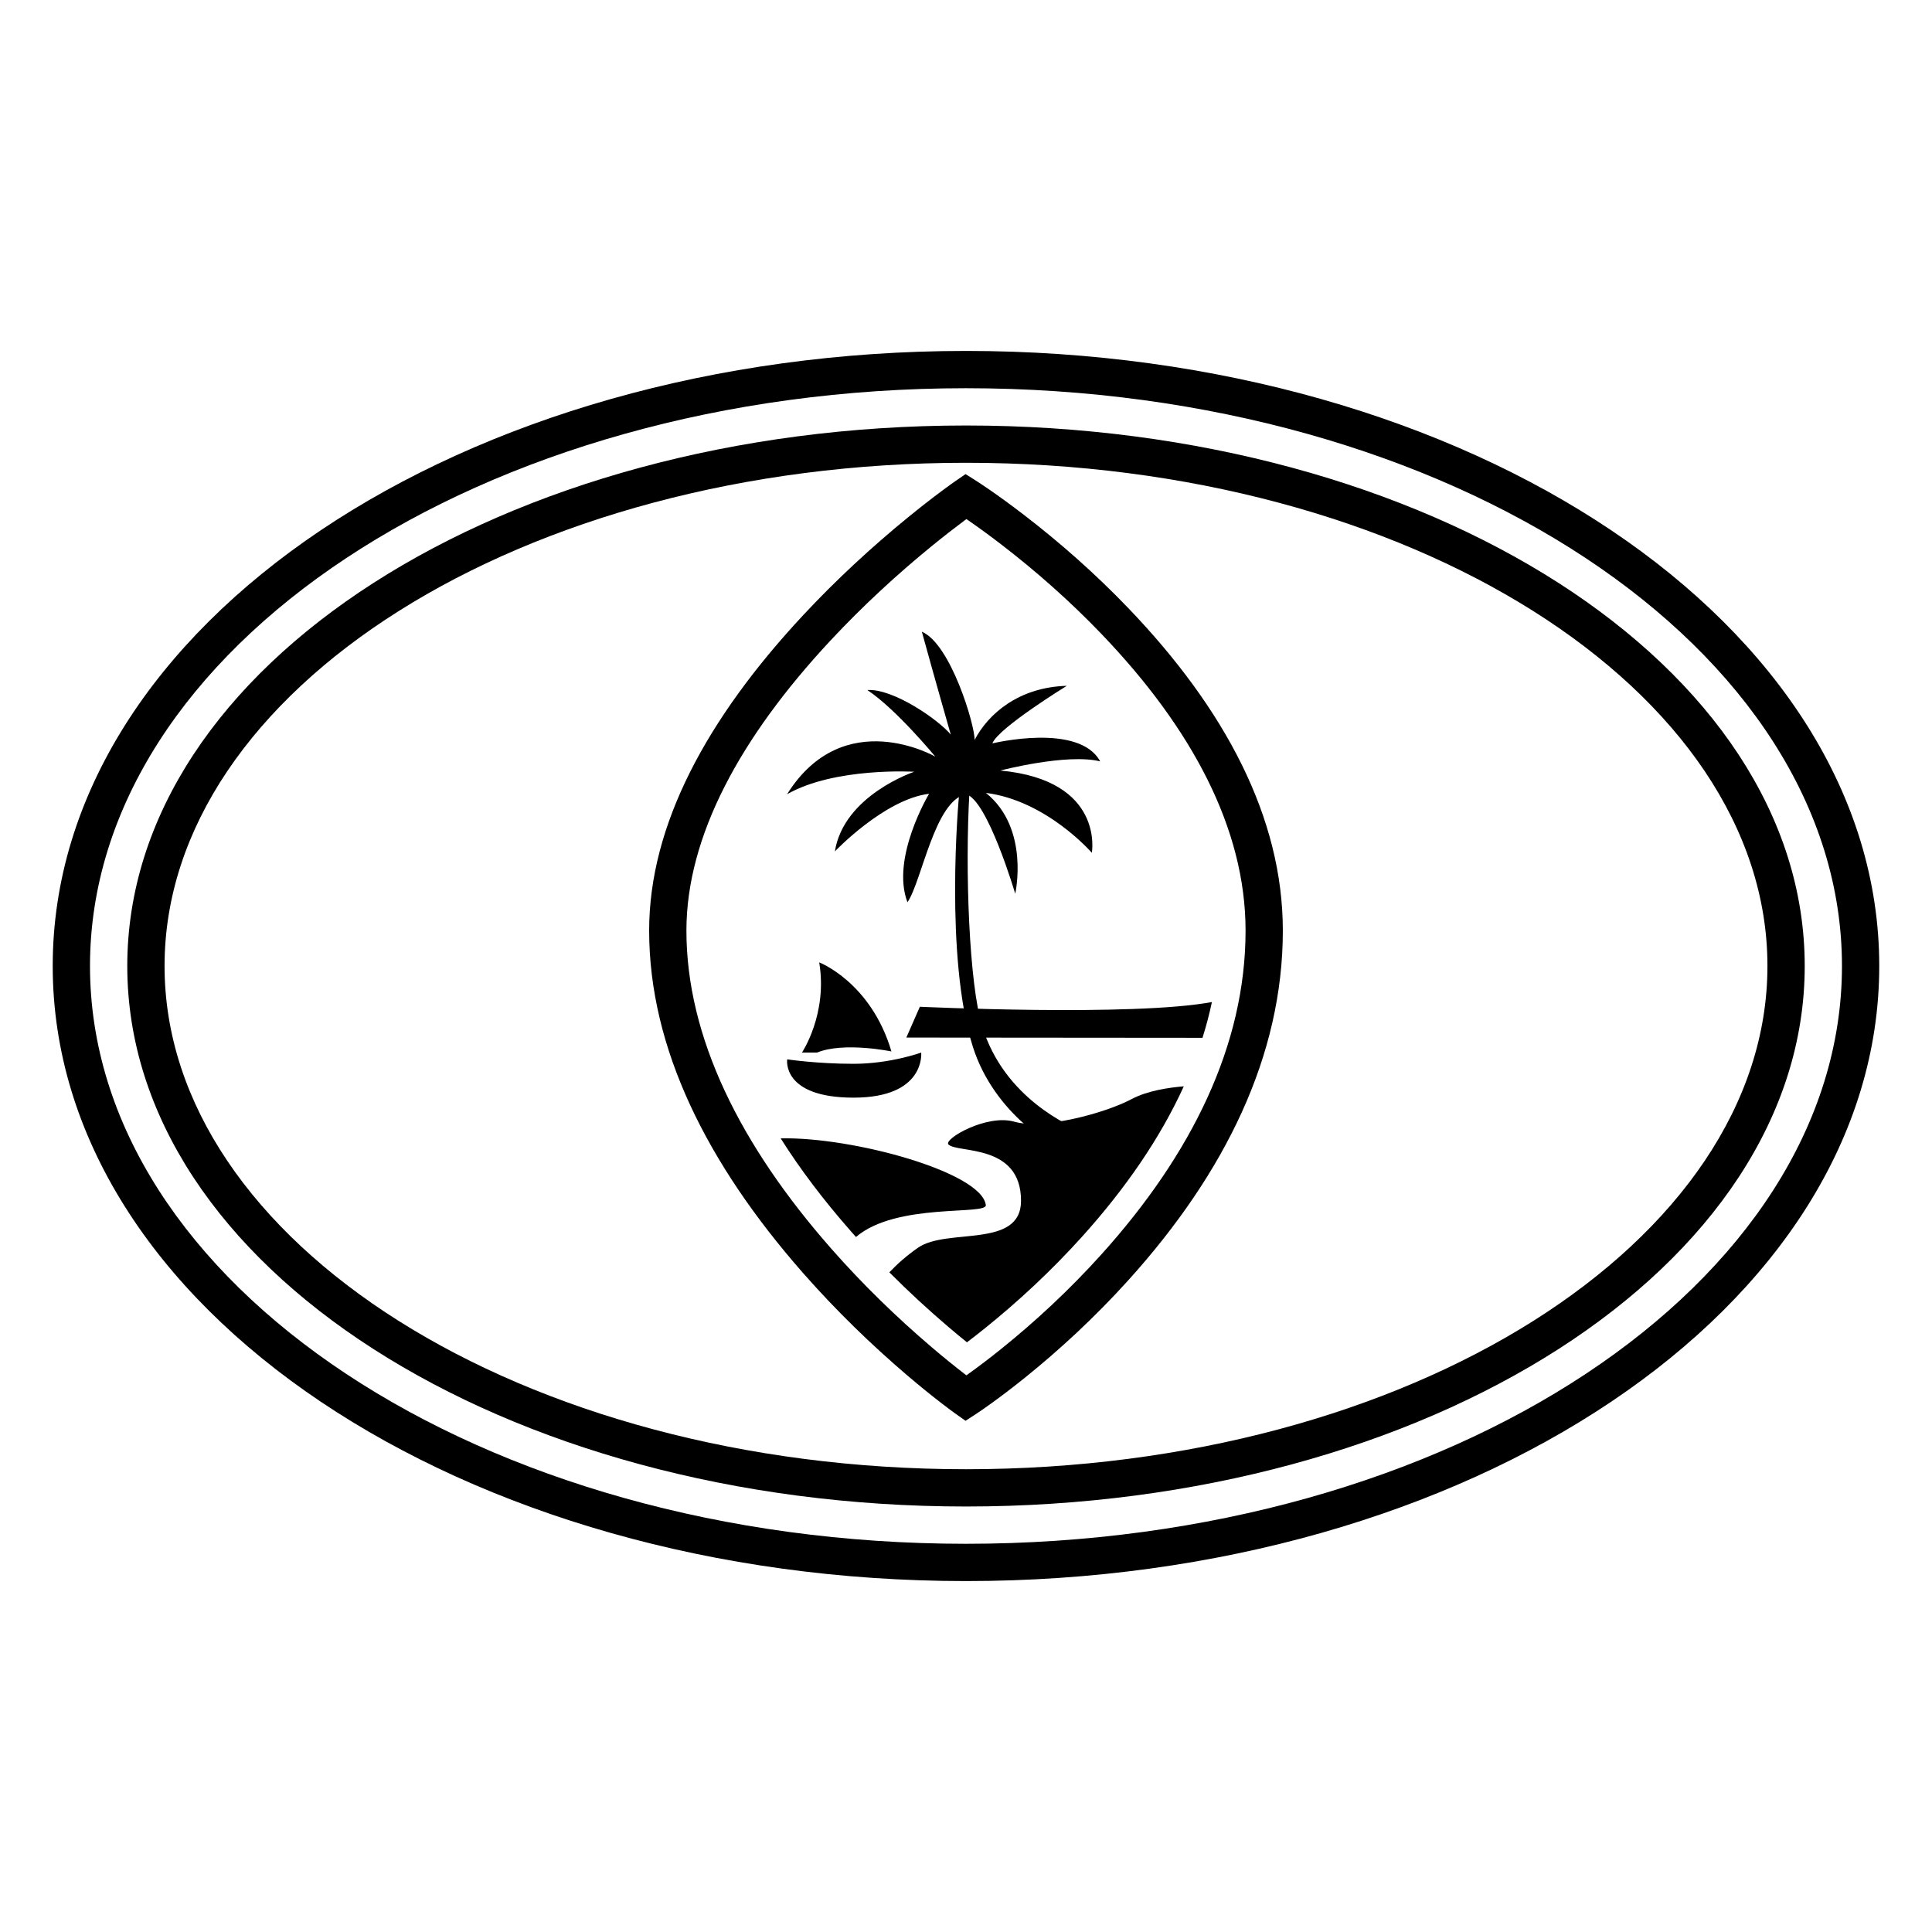
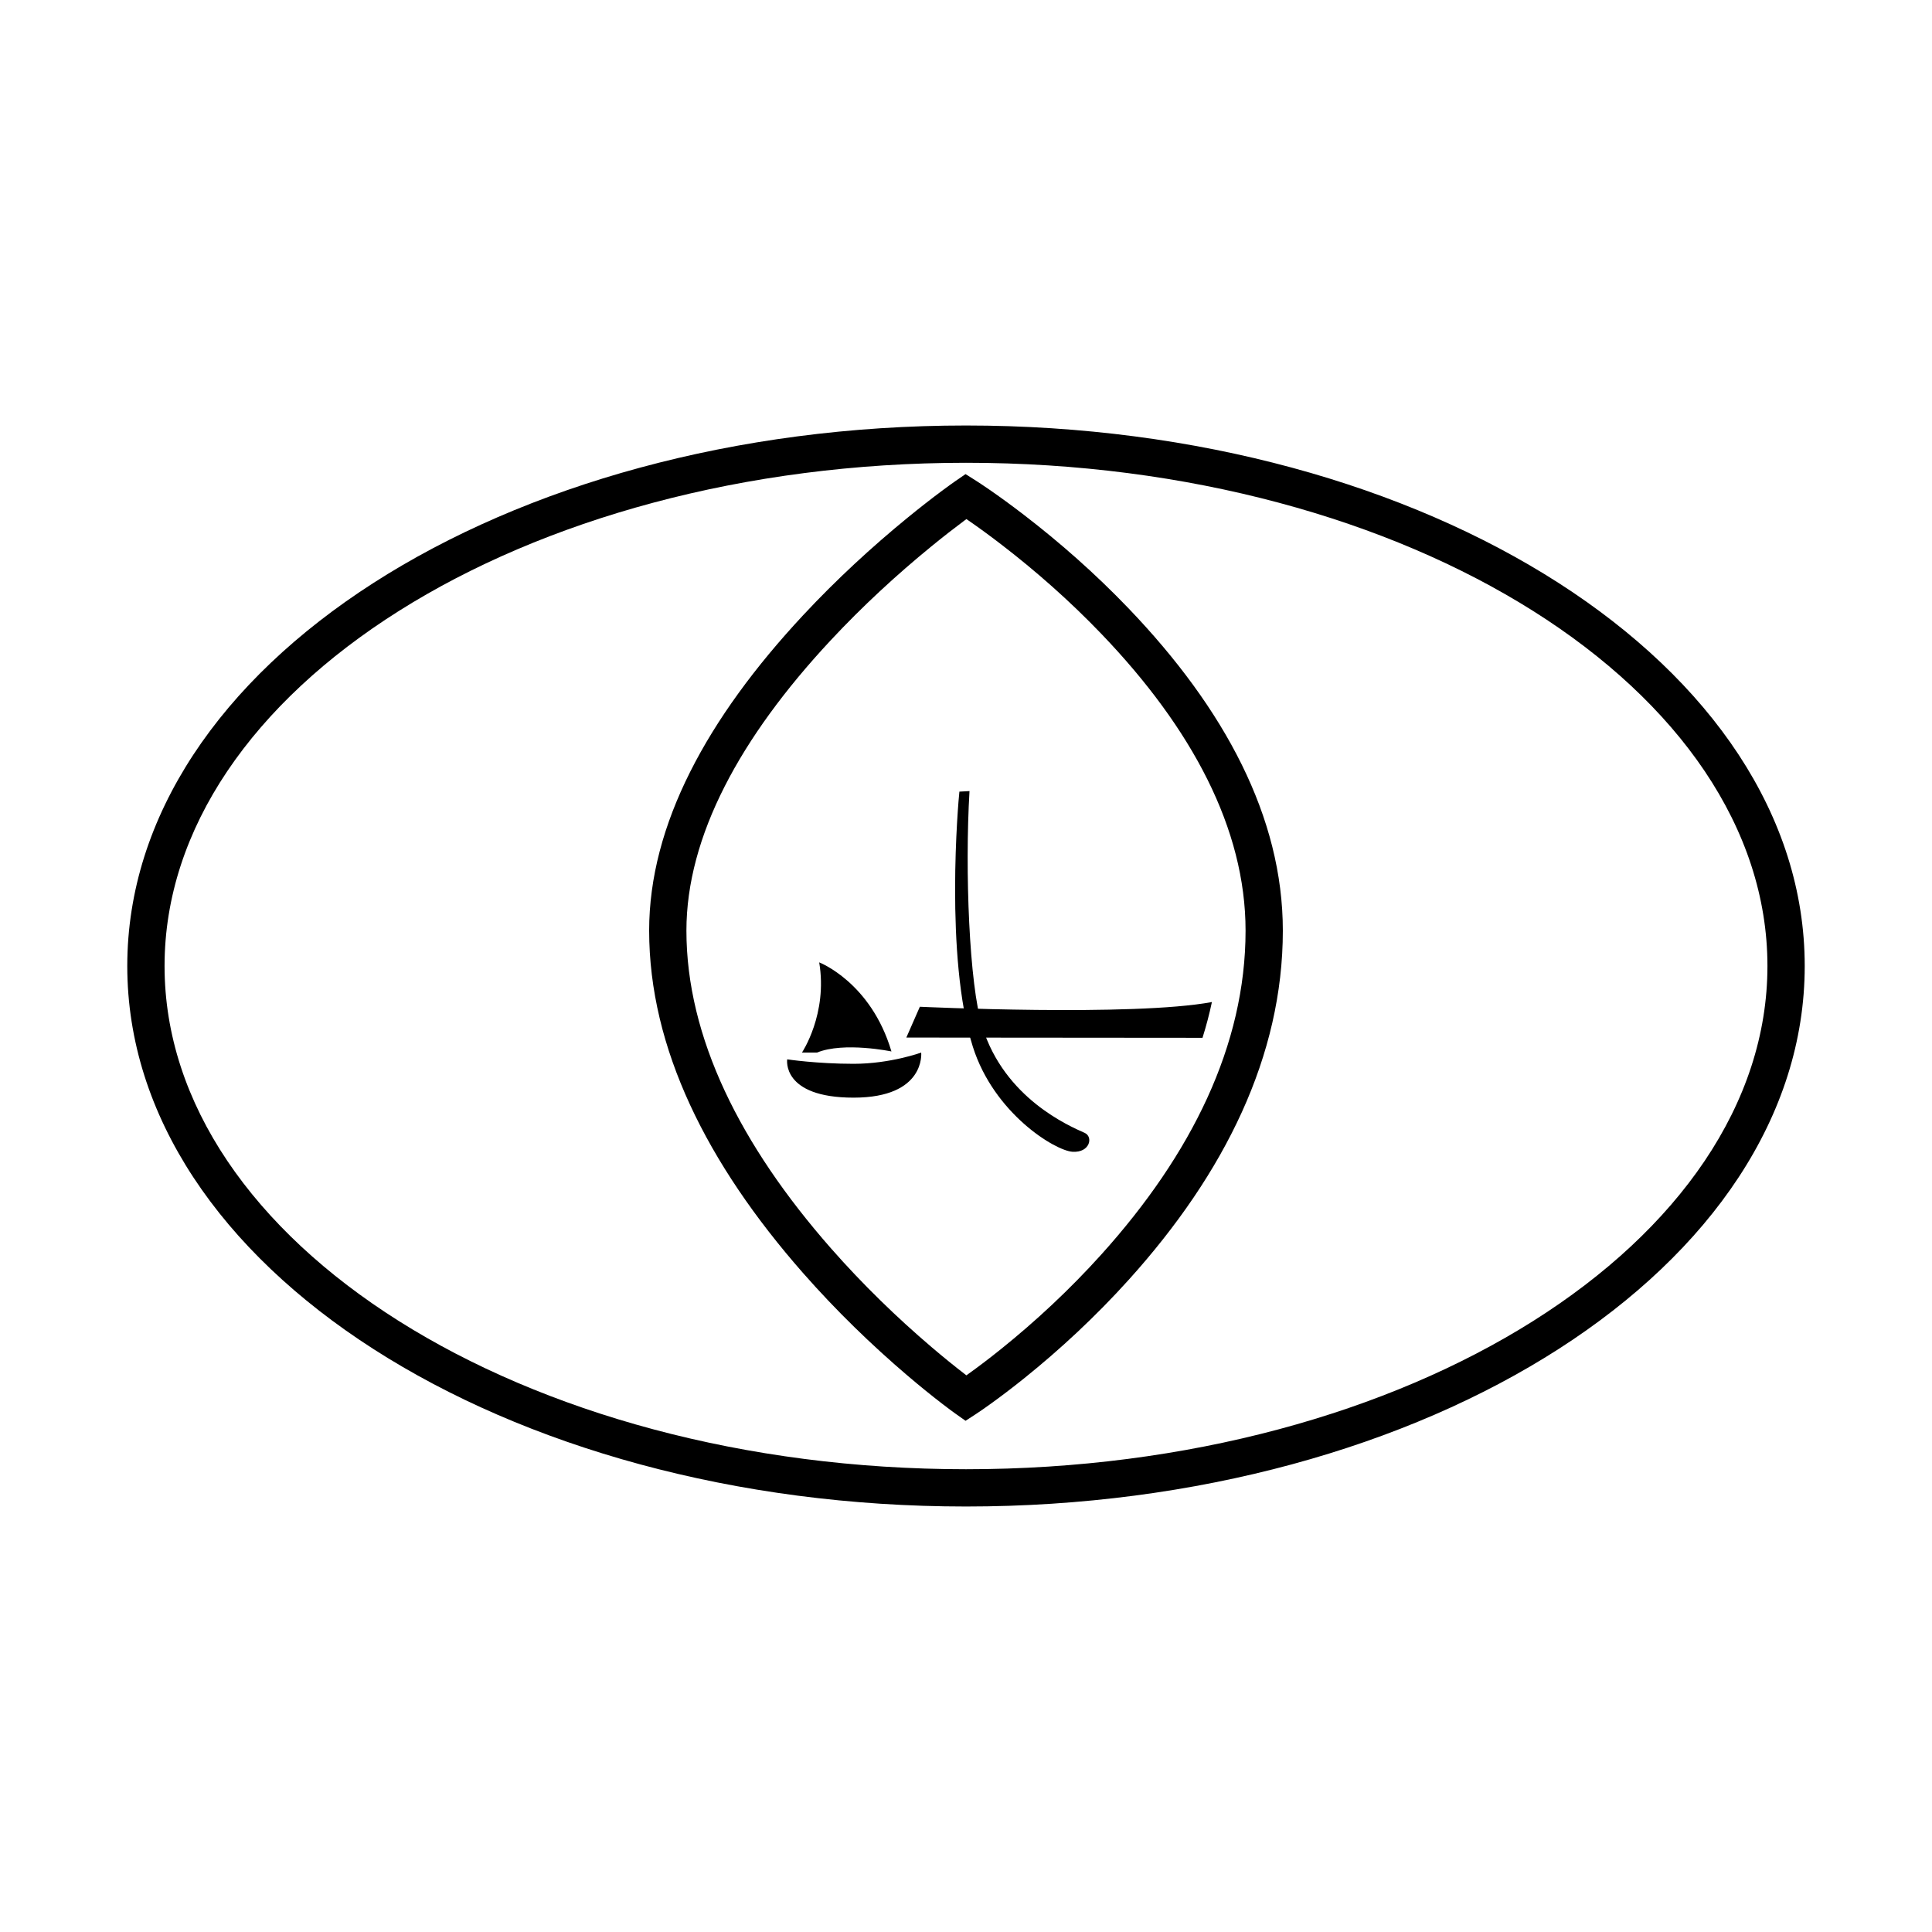
<svg xmlns="http://www.w3.org/2000/svg" fill="#000000" width="800px" height="800px" version="1.1" viewBox="144 144 512 512">
  <g>
    <path d="m400 543.24c122.41 0 222.27-63.543 222.27-143.24 0-79.699-99.852-143.24-222.27-143.24-122.42 0-222.27 63.543-222.27 143.24 0 79.695 99.852 143.24 222.27 143.24zm0-9.879c-117.64 0-212.39-60.297-212.39-133.36 0-73.066 94.75-133.36 212.39-133.36 117.64 0 212.39 60.297 212.39 133.36 0 73.062-94.754 133.36-212.39 133.36z" />
    <path d="m316.03 390.63c0-28.027 15.371-56.305 40.84-83.625 8.809-9.449 18.23-18.113 27.652-25.812 3.301-2.699 6.371-5.086 9.129-7.141 1.672-1.242 2.879-2.102 3.543-2.562l2.684-1.848 2.754 1.738c0.676 0.426 1.887 1.223 3.566 2.379 2.769 1.91 5.848 4.148 9.156 6.691 9.449 7.258 18.895 15.555 27.723 24.77 25.496 26.602 40.887 55.367 40.887 85.41 0 33.145-15.344 64.246-40.785 92.465-8.832 9.801-18.285 18.551-27.738 26.148-3.316 2.66-6.398 4.992-9.172 6.977-1.684 1.207-2.898 2.035-3.578 2.477l-2.812 1.828-2.738-1.938c-0.668-0.477-1.879-1.367-3.551-2.656-2.766-2.129-5.84-4.613-9.145-7.43-9.43-8.039-18.859-17.152-27.672-27.184-25.414-28.934-40.742-59.559-40.742-90.688zm84.082-109.07c-0.18 0.133-0.367 0.27-0.562 0.414-2.641 1.969-5.594 4.262-8.773 6.863-9.102 7.434-18.199 15.801-26.68 24.898-23.926 25.664-38.188 51.902-38.188 76.891 0 28.285 14.305 56.867 38.285 84.168 8.477 9.648 17.566 18.438 26.66 26.184 3.176 2.707 6.121 5.09 8.762 7.121 0.168 0.133 0.332 0.258 0.492 0.379 0.133-0.094 0.27-0.191 0.41-0.293 2.629-1.883 5.566-4.102 8.734-6.648 9.066-7.285 18.137-15.68 26.59-25.059 23.953-26.57 38.246-55.535 38.246-85.852 0-27.023-14.242-53.637-38.145-78.574-8.457-8.828-17.535-16.801-26.609-23.773-3.172-2.438-6.113-4.574-8.746-6.391-0.164-0.113-0.324-0.223-0.477-0.328z" />
    <path d="m465.17 409.55c-20.852 3.898-77.398 1.25-77.398 1.25l-3.582 8.164 78.488 0.066c0.988-3.144 1.824-6.305 2.492-9.48z" />
-     <path d="m369.36 470.14c-7.094-8.078-13.293-16.25-18.473-24.461 18.996-0.434 53.234 8.926 54.367 17.672 0.355 2.777-23.711-0.73-34.41 8.465-0.496-0.555-0.992-1.113-1.484-1.676zm17.949 4.5c7.695-5.324 27.273 0.352 27.273-12.426 0-15.266-16.898-12.543-19.227-14.914-1.406-1.414 10.137-8.16 17.48-6.031 7.348 2.137 23.785-2.129 31.125-6.031 4.059-2.152 9.602-3.012 13.758-3.348-6.25 13.707-15.422 27.051-26.98 39.867-8.188 9.082-16.988 17.23-25.781 24.293-1.637 1.316-3.211 2.543-4.707 3.676-1.566-1.266-3.223-2.633-4.945-4.106-5.246-4.469-10.496-9.297-15.617-14.441 1.871-1.977 4.41-4.324 7.621-6.539z" />
    <path d="m388.13 422.94s1.25 11.949-17.918 11.949c-19.168 0-17.598-10.152-17.598-10.152s7.859 1.184 17.598 1.184c9.742 0 17.918-2.981 17.918-2.981z" />
-     <path d="m388.3 311.41c3.391 12.348 7.668 27.277 7.668 27.277-3.09-3.809-15.199-12.281-22.113-11.816 7.648 5.055 18.027 17.66 18.027 17.66 0.035 0-24.27-14.016-39.301 9.949 12.668-7.223 33.703-5.957 33.703-5.957s-18.648 6.199-21.035 21.109c0 0 13.145-13.832 24.969-15.273 0 0-10.223 16.992-5.731 28.75 3.824-5.613 7.203-26.949 15.512-28.629 5.695 1.434 13.047 26.367 13.047 26.367s3.934-17.297-7.773-26.723c16.09 2.035 28.074 15.871 28.074 15.871s3.484-19.211-24.242-21.797c0 0 17.609-4.617 26.457-2.426-5.617-10.348-28.57-4.769-28.57-4.769 1.5-4.059 19.723-15.254 19.723-15.254-12.734 0.355-20.844 7.453-24.438 14.34 0.113-3.781-6.309-25.453-13.977-28.68z" />
    <path d="m398.25 353.79 2.68-0.145c-1.254 21.066-0.078 51.266 3.387 62.449 5.887 18.992 23.047 26.309 27.129 28.129 2.316 1.027 1.43 5.297-3.219 5.008-4.633-0.297-20.824-10.168-26.414-27.84-7.488-23.711-3.856-65.133-3.562-67.602z" />
    <path d="m361.1 399.04s13.711 5.246 19.141 23.605c0 0-12.57-2.617-19.711 0.293h-4c0-0.008 6.859-10.199 4.57-23.898" />
-     <path d="m400 563c133.34 0 242.02-72.453 242.02-163s-108.68-163-242.02-163c-133.35 0-242.03 72.457-242.03 163s108.68 163 242.03 163zm0-9.879c-128.54 0-232.15-69.074-232.15-153.12s103.61-153.12 232.15-153.12c128.53 0 232.14 69.078 232.14 153.12s-103.61 153.12-232.14 153.12z" />
  </g>
</svg>